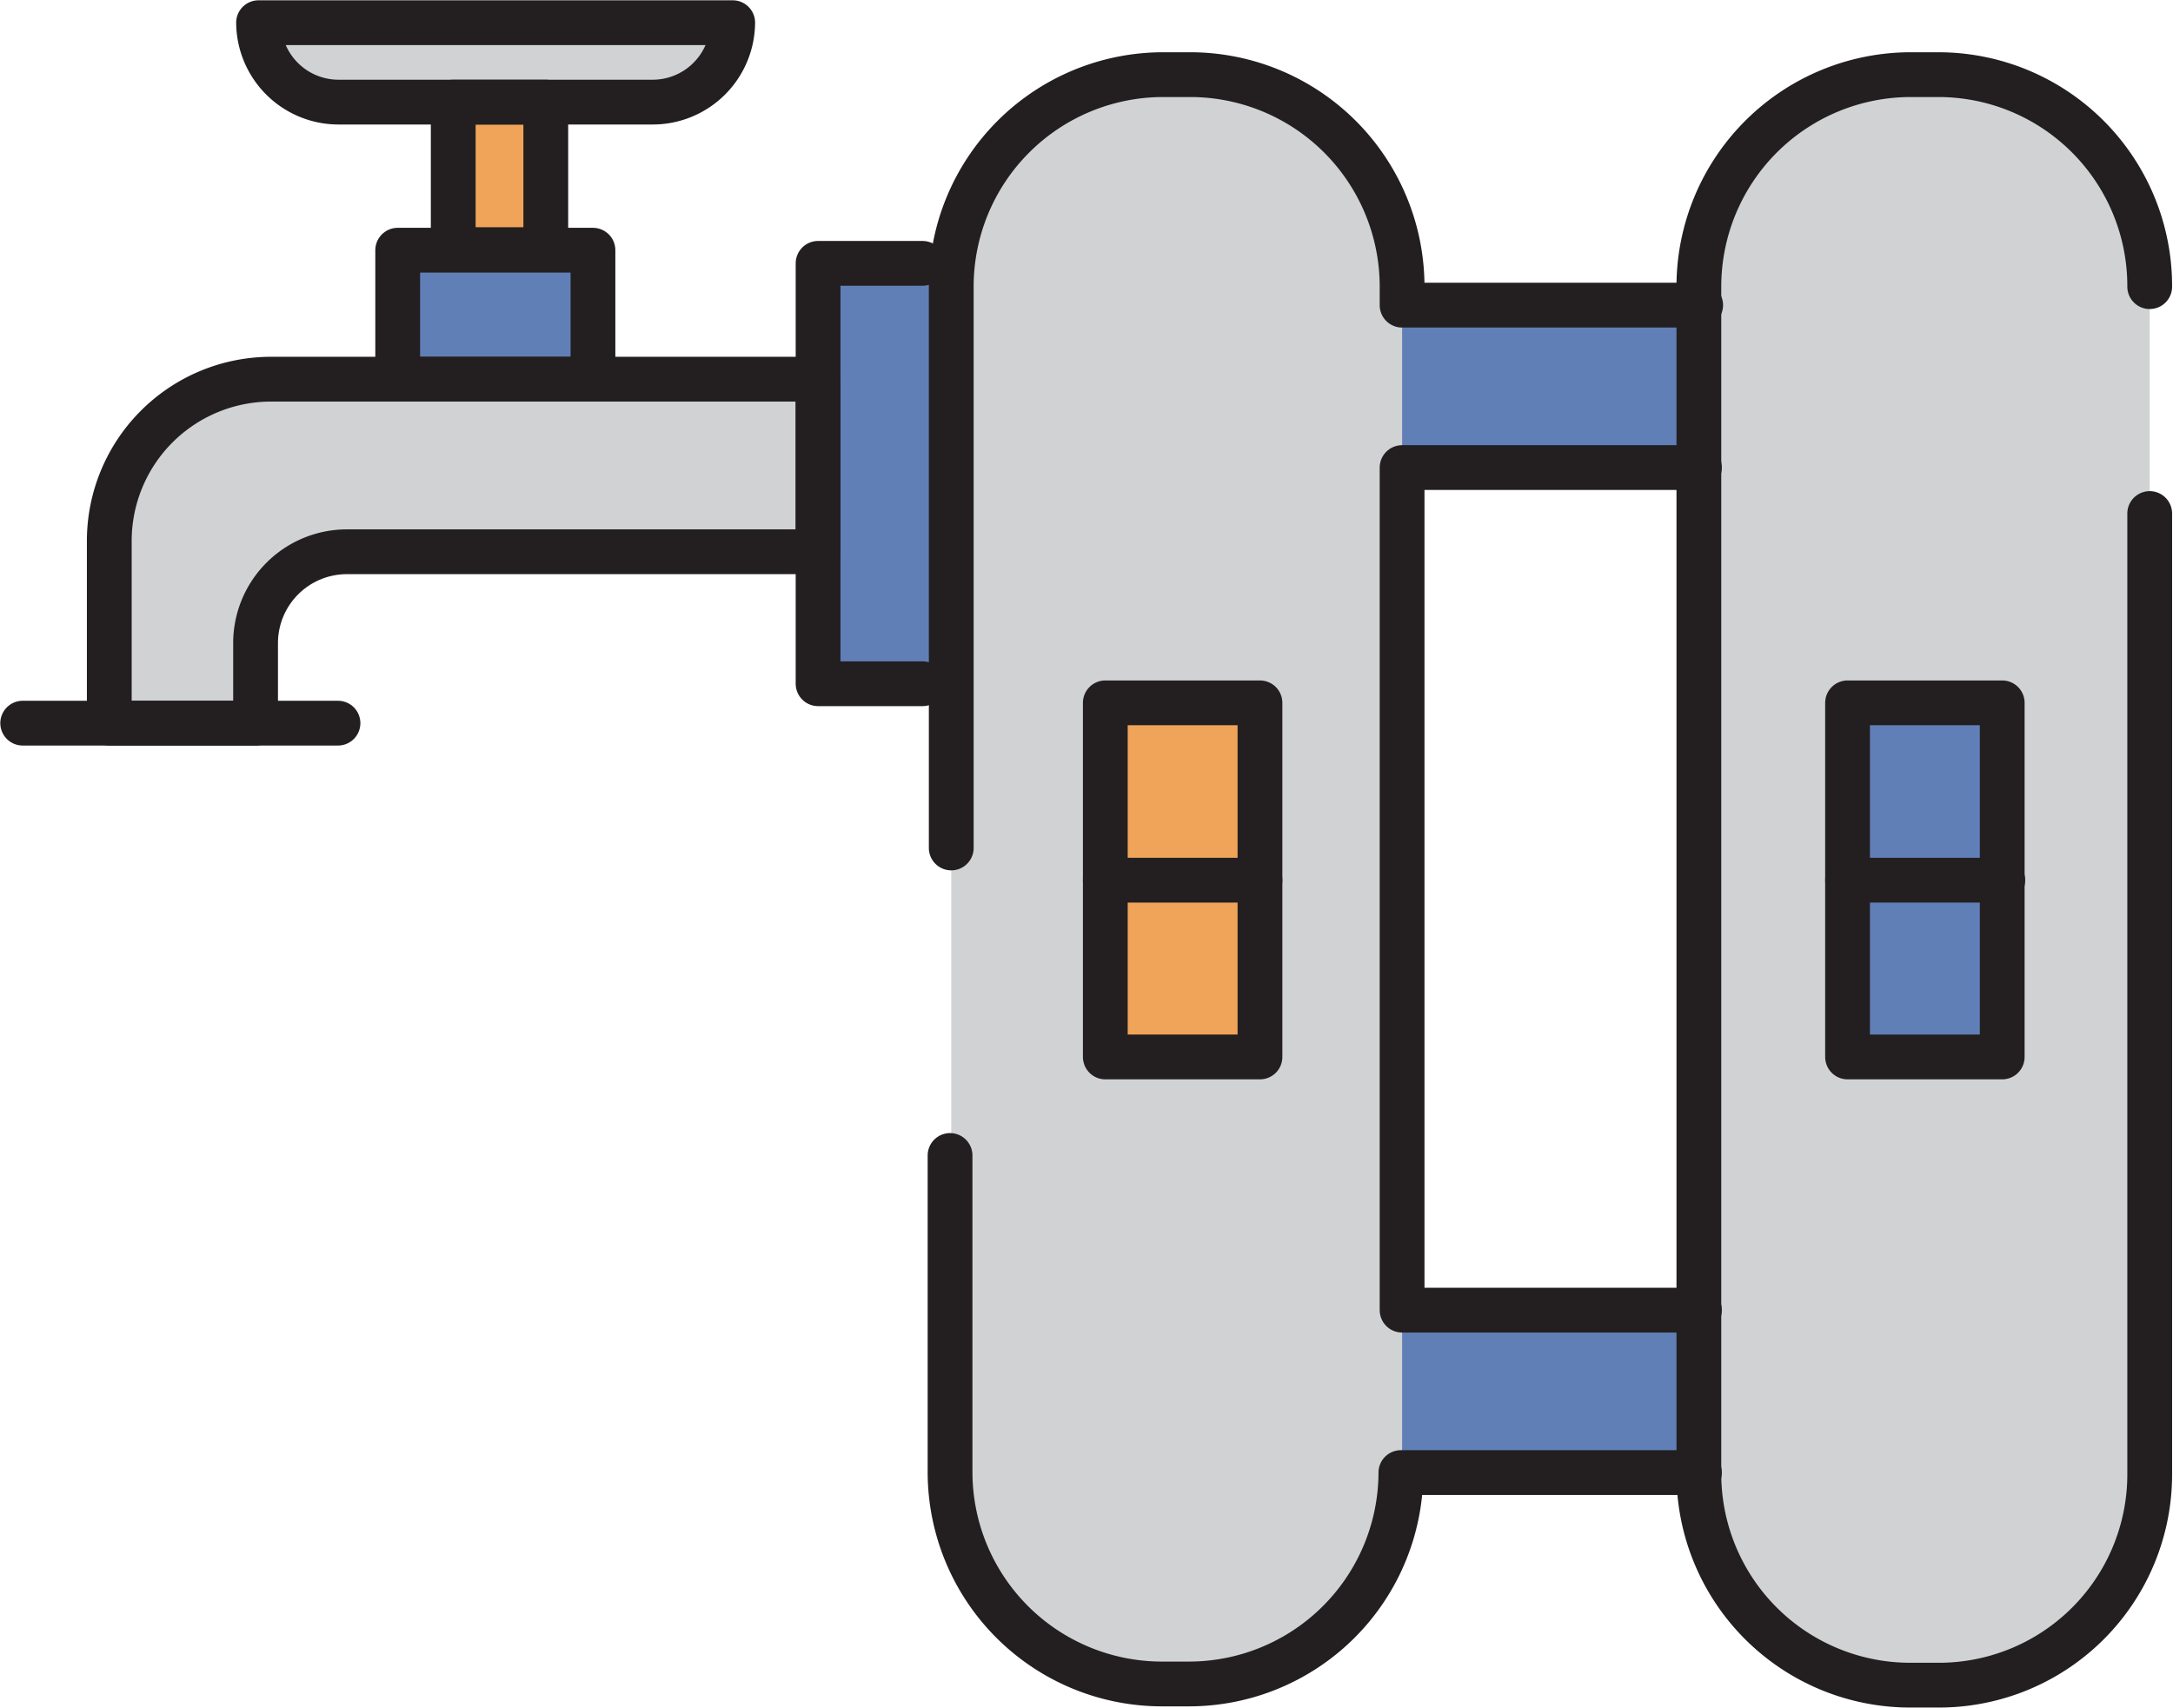
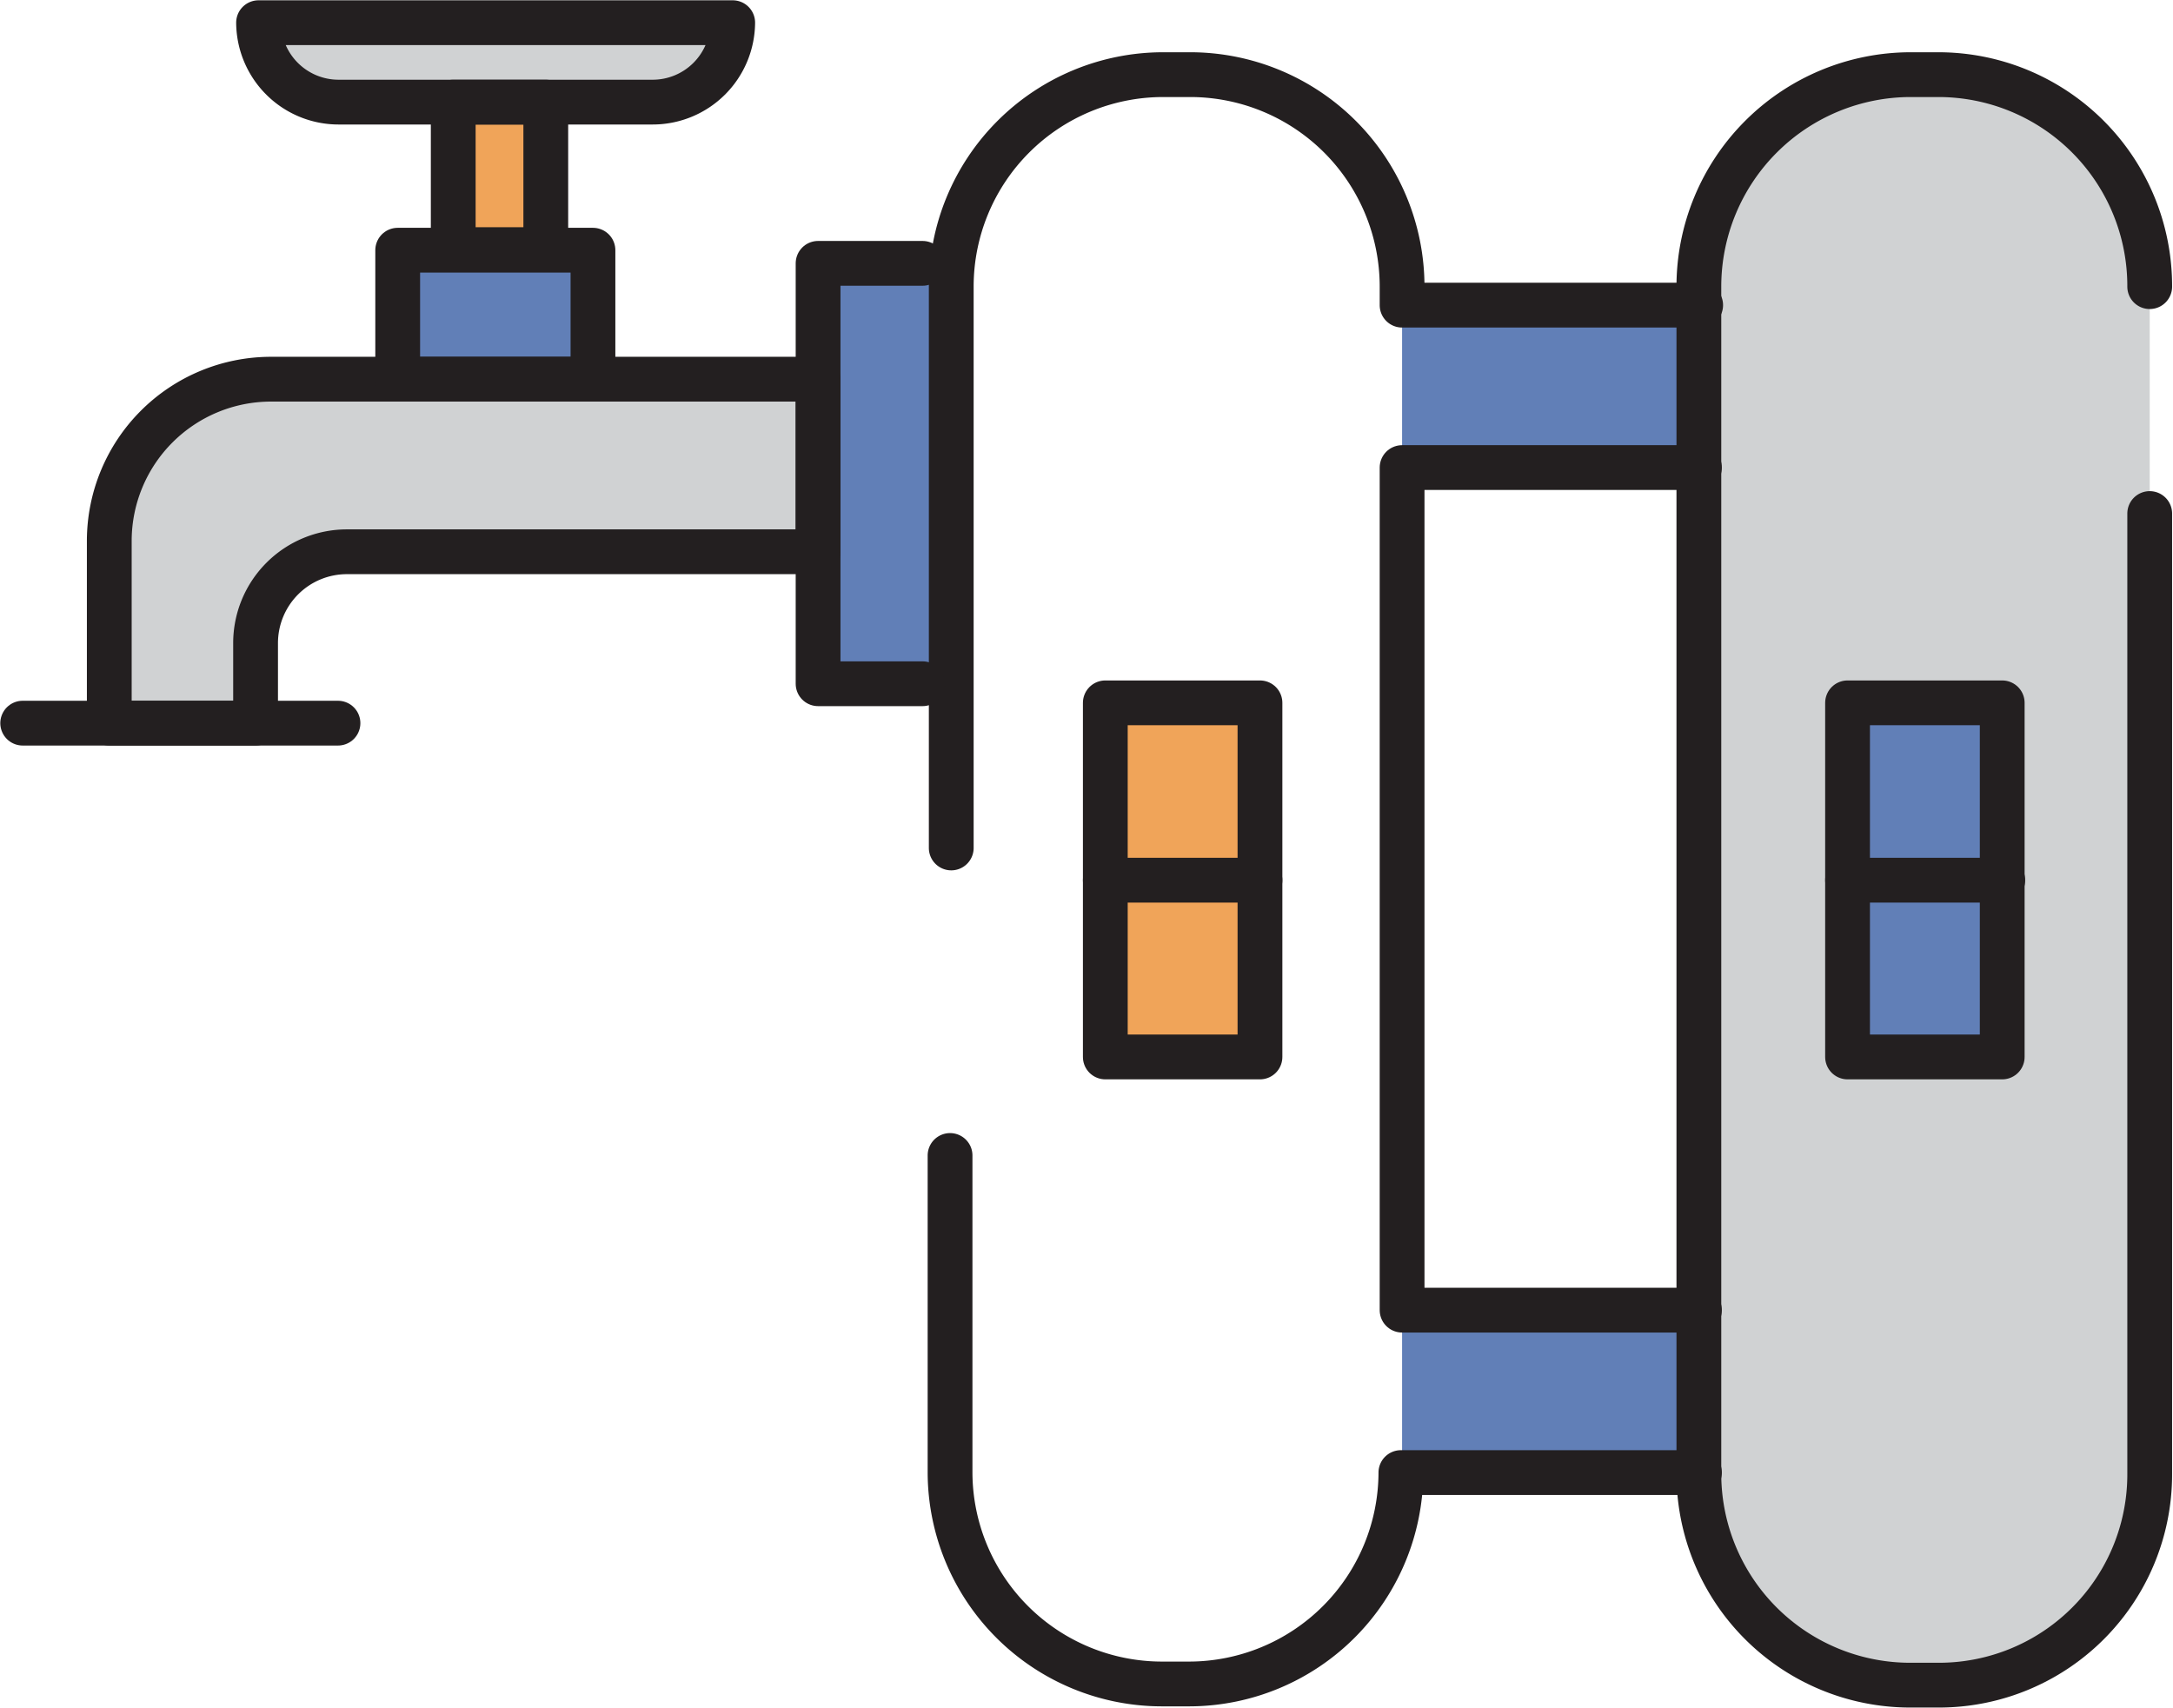
<svg xmlns="http://www.w3.org/2000/svg" viewBox="0 0 36.39 28.6">
  <defs>
    <style>.cls-1{fill:#d0d2d3;}.cls-2{fill:#617fb7;}.cls-3{fill:#f0a459;}.cls-4{fill:none;stroke:#231f20;stroke-linecap:round;stroke-linejoin:round;stroke-width:0.75px;}</style>
  </defs>
  <g id="Layer_2" data-name="Layer 2">
    <g id="Layer_1-2" data-name="Layer 1">
      <path class="cls-1" d="M36,8.6V24.68a3.53,3.53,0,0,1-3.54,3.54H32a3.54,3.54,0,0,1-3.55-3.54V4.8A3.55,3.55,0,0,1,32,1.25h.46A3.54,3.54,0,0,1,36,4.8" />
      <rect class="cls-2" x="30.94" y="11.77" width="2.59" height="5.93" />
-       <path class="cls-1" d="M23.48,8.6V24.68a3.54,3.54,0,0,1-3.54,3.54h-.46a3.54,3.54,0,0,1-3.55-3.54V4.8a3.55,3.55,0,0,1,3.55-3.55h.46A3.55,3.55,0,0,1,23.48,4.8" />
      <rect class="cls-3" x="18.51" y="11.77" width="2.59" height="5.93" />
      <rect class="cls-2" x="23.48" y="5.11" width="4.98" height="2.72" />
      <rect class="cls-2" x="23.48" y="21.94" width="4.98" height="2.72" />
      <rect class="cls-2" x="13.7" y="4.41" width="2.23" height="7.05" />
      <path class="cls-1" d="M1.83,9.06A2.71,2.71,0,0,1,4.54,6.35H13.7V9.24H5.81a1.53,1.53,0,0,0-1.53,1.53v1.34H1.83Z" />
      <rect class="cls-2" x="6.67" y="4.3" width="3.27" height="2.16" transform="translate(16.6 10.77) rotate(-180)" />
      <path class="cls-1" d="M4.33.5A1.34,1.34,0,0,0,5.67,1.83h5.26A1.34,1.34,0,0,0,12.27.5Z" />
      <rect class="cls-3" x="7.59" y="1.83" width="1.55" height="2.47" />
      <path class="cls-4" d="M36,8.6V24.68a3.53,3.53,0,0,1-3.54,3.54H32a3.54,3.54,0,0,1-3.55-3.54V4.8A3.55,3.55,0,0,1,32,1.25h.46A3.54,3.54,0,0,1,36,4.8" />
      <polyline class="cls-4" points="28.46 7.83 23.48 7.83 23.48 21.94 28.46 21.94" />
      <path class="cls-4" d="M15.93,14.2V4.8a3.55,3.55,0,0,1,3.55-3.55h.46A3.55,3.55,0,0,1,23.48,4.8v.31h5" />
-       <path class="cls-4" d="M28.46,24.66h-5v0a3.55,3.55,0,0,1-3.54,3.54h-.46a3.55,3.55,0,0,1-3.55-3.54V19.35" />
+       <path class="cls-4" d="M28.46,24.66h-5a3.55,3.55,0,0,1-3.54,3.54h-.46a3.55,3.55,0,0,1-3.55-3.54V19.35" />
      <polyline class="cls-4" points="15.45 11.45 13.7 11.45 13.7 4.41 15.45 4.41" />
      <path class="cls-4" d="M1.83,9.06A2.71,2.71,0,0,1,4.54,6.35H13.7V9.24H5.81a1.53,1.53,0,0,0-1.53,1.53v1.34H1.83Z" />
      <line class="cls-4" x1="0.38" y1="12.11" x2="5.66" y2="12.11" />
      <rect class="cls-4" x="6.67" y="4.18" width="3.27" height="2.16" transform="translate(16.6 10.53) rotate(-180)" />
      <rect class="cls-4" x="30.94" y="11.77" width="2.59" height="5.93" />
      <line class="cls-4" x1="30.94" y1="14.74" x2="33.54" y2="14.74" />
      <rect class="cls-4" x="18.51" y="11.77" width="2.59" height="5.93" />
      <line class="cls-4" x1="18.51" y1="14.74" x2="21.1" y2="14.74" />
      <path class="cls-4" d="M4.33.38A1.34,1.34,0,0,0,5.67,1.71h5.26A1.34,1.34,0,0,0,12.27.38Z" />
      <rect class="cls-4" x="7.59" y="1.71" width="1.55" height="2.47" />
    </g>
  </g>
</svg>